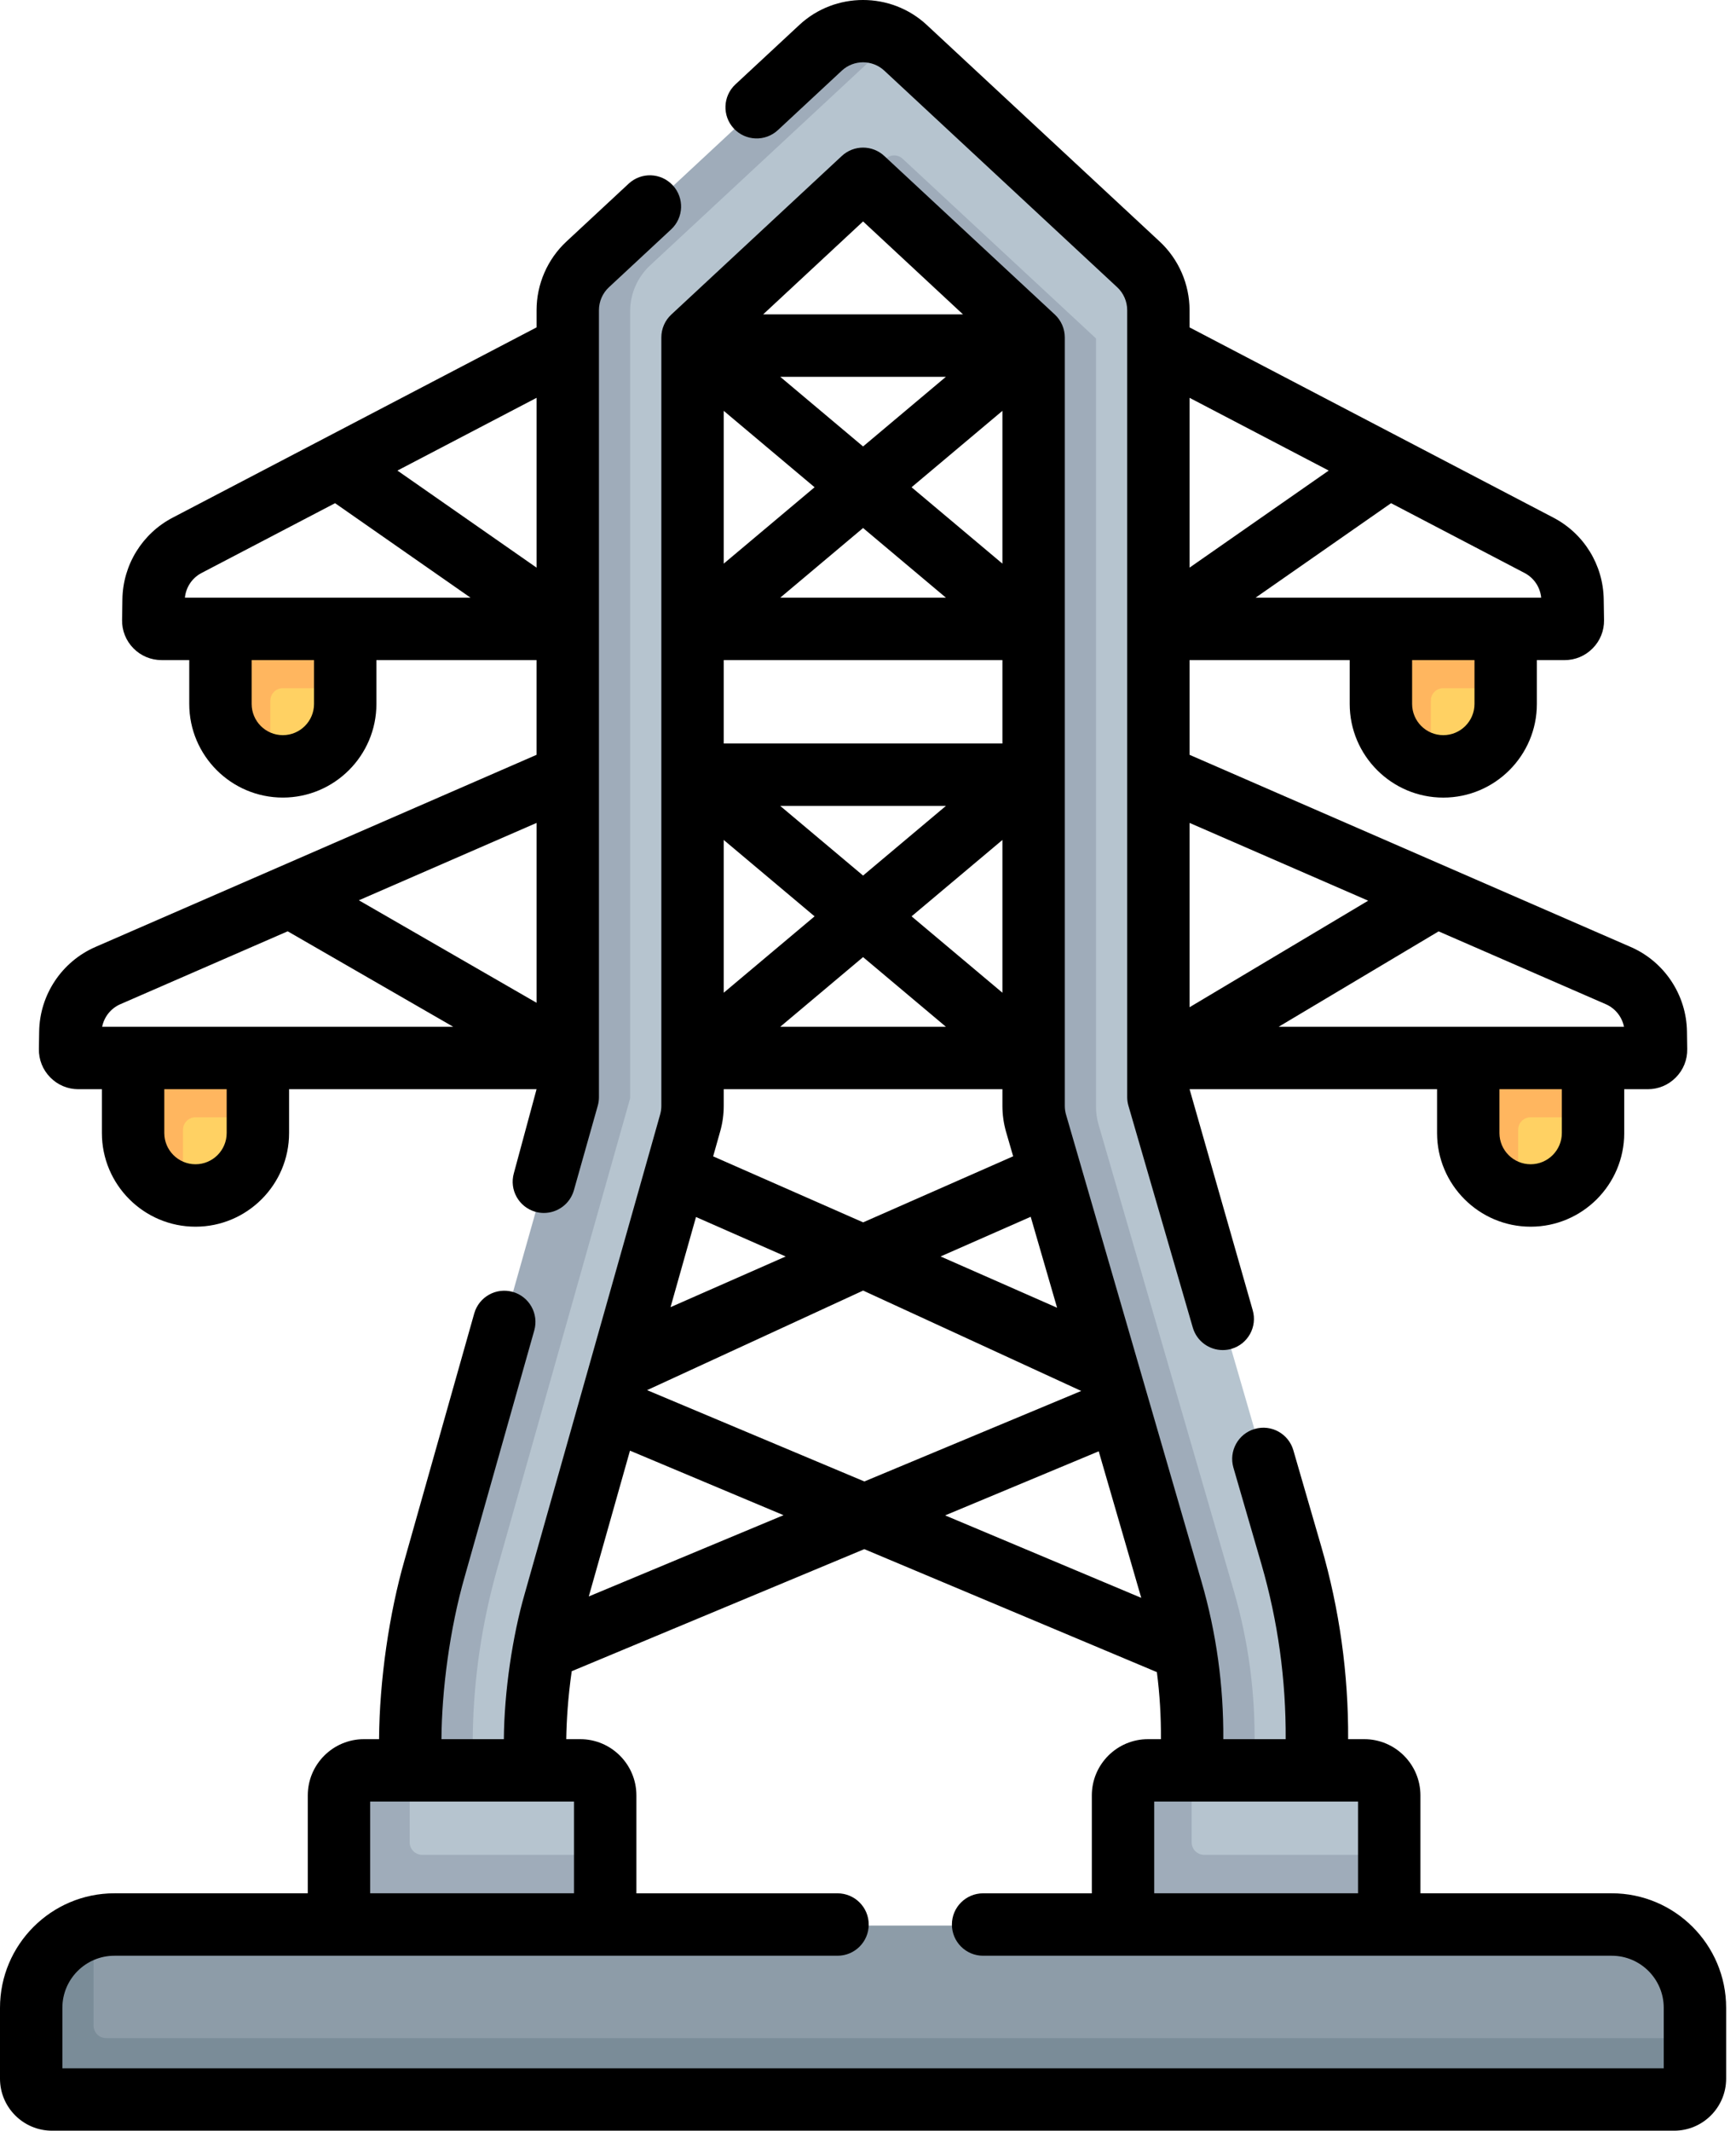
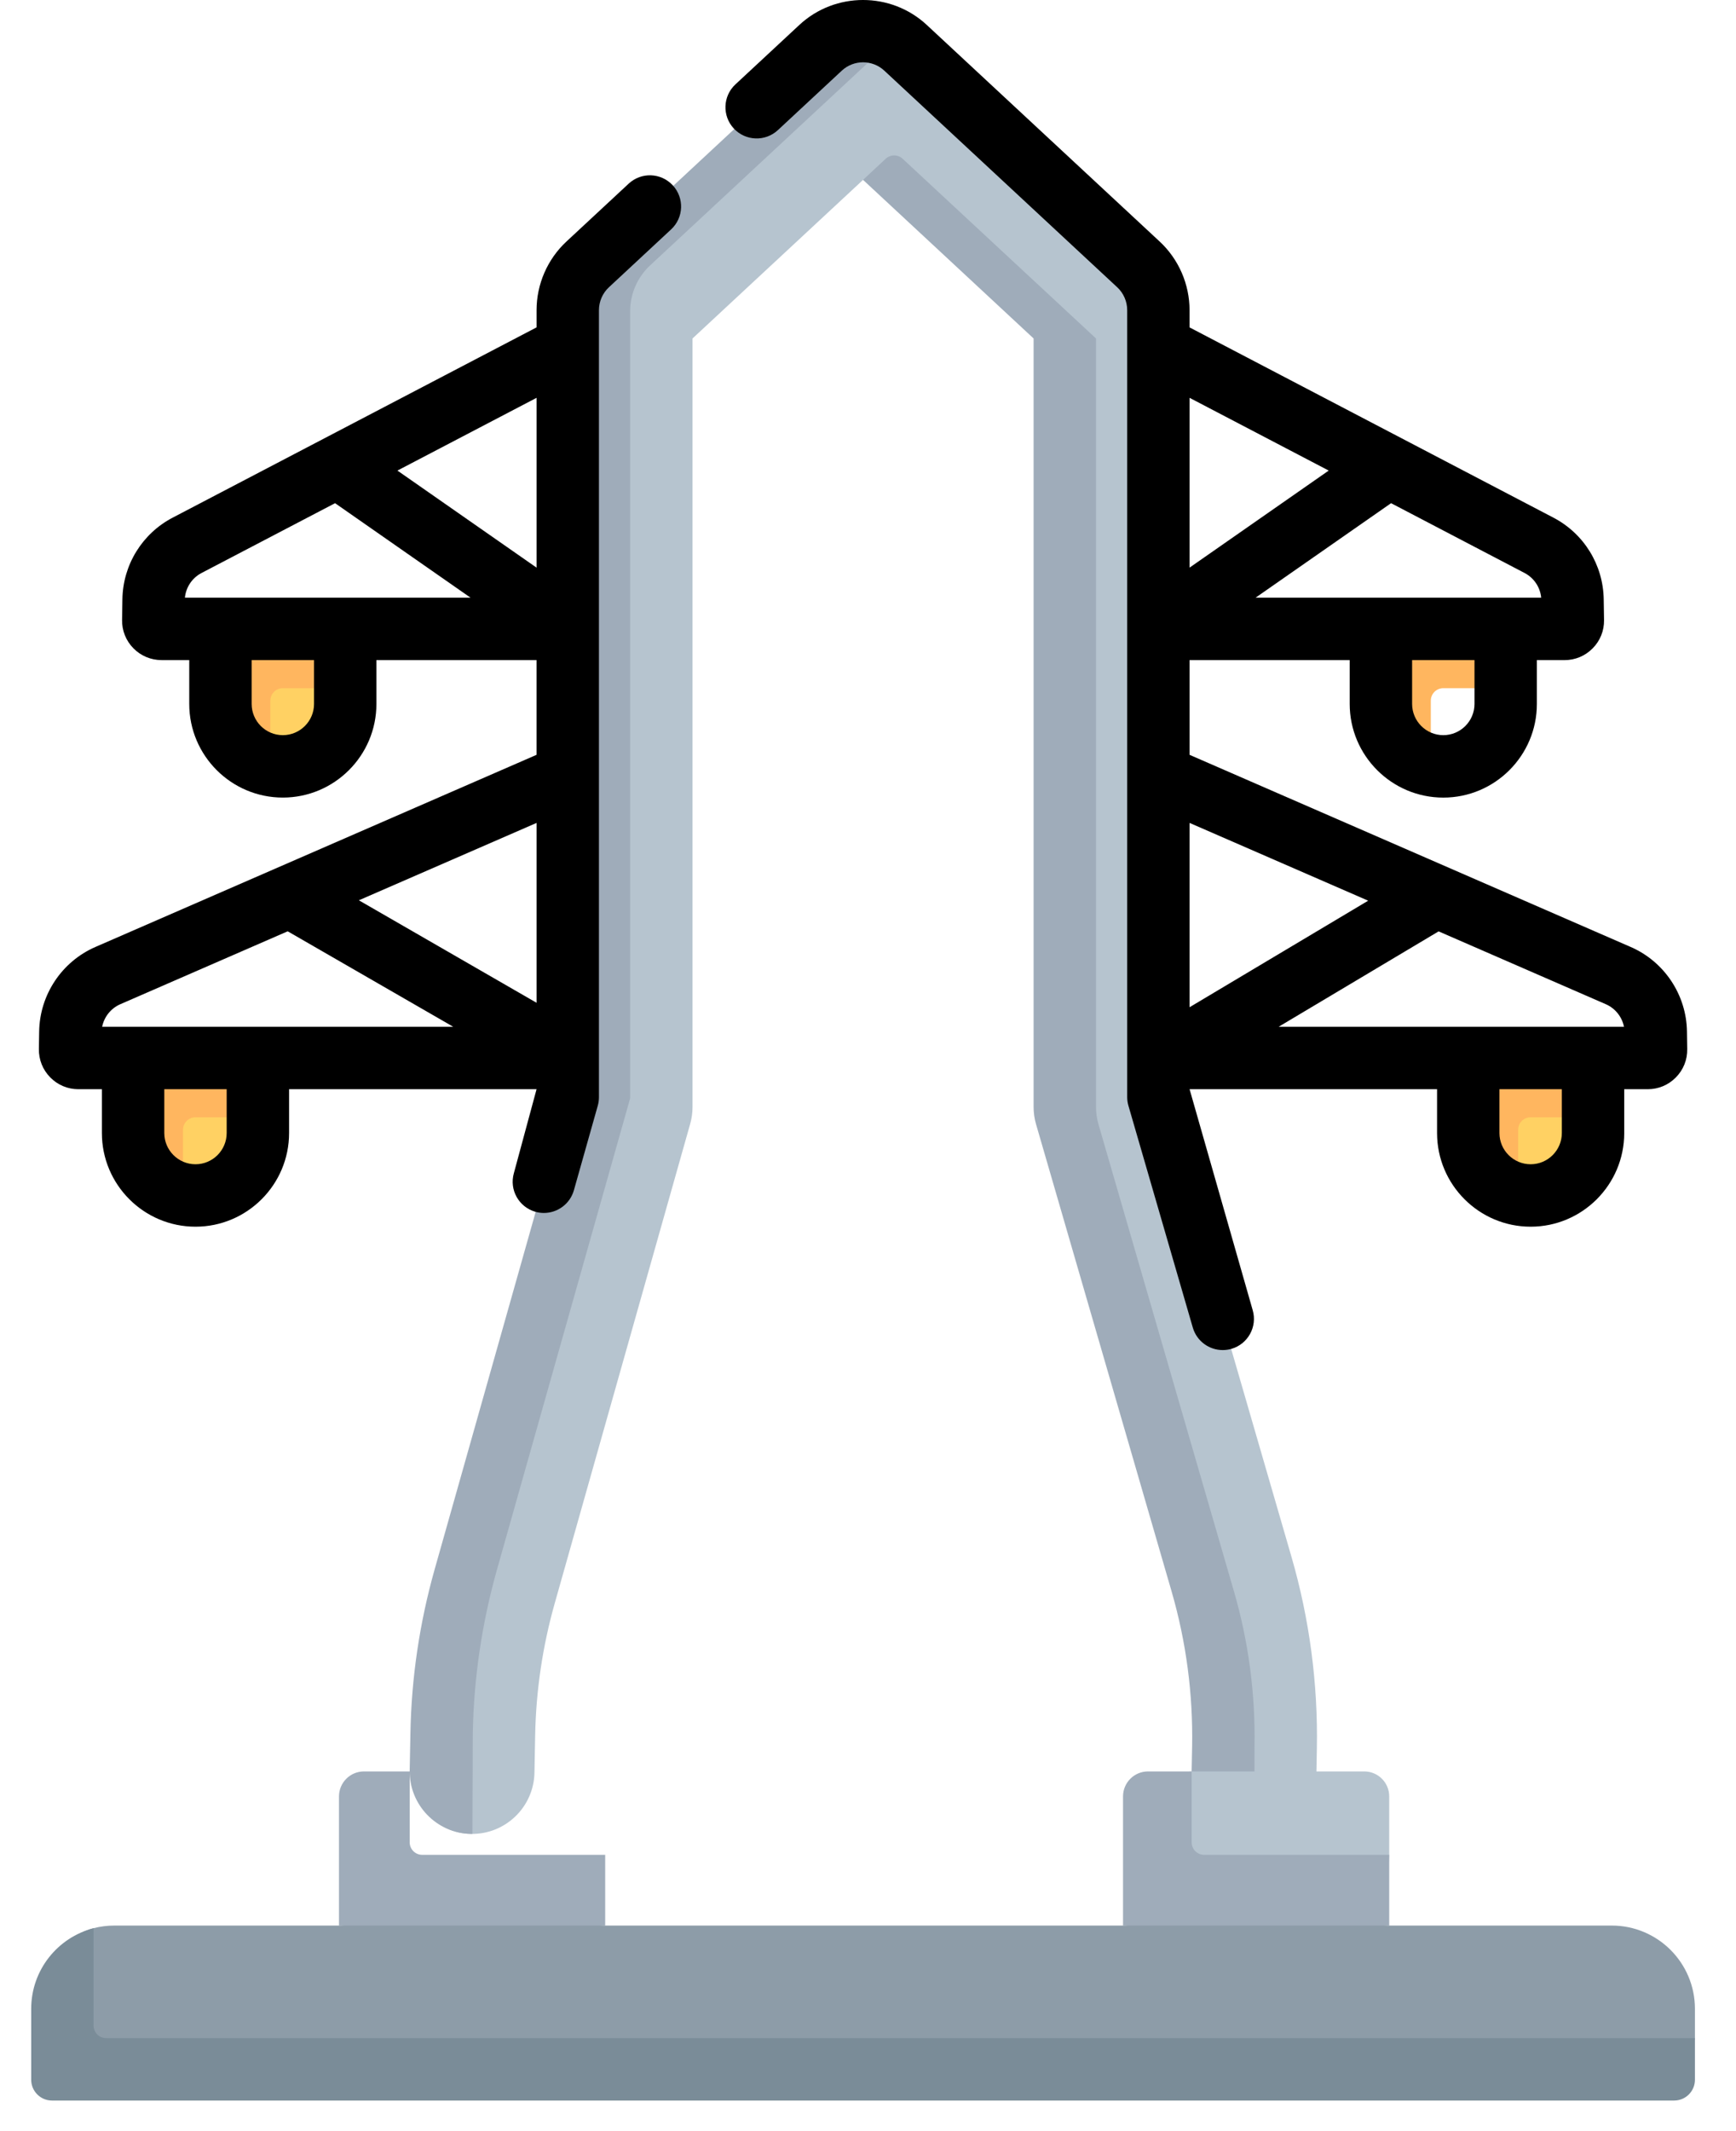
<svg xmlns="http://www.w3.org/2000/svg" width="75" height="92" viewBox="0 0 75 92" fill="none">
  <path d="M12.219 33.314C13.708 33.314 14.915 32.107 14.915 30.619V29.713L14.68 27.378H9.883V30.618C9.883 31.921 10.448 33.008 11.676 33.259C11.851 33.295 12.033 33.314 12.219 33.314Z" fill="#FFD163" />
  <path d="M12.219 29.713C11.922 29.713 11.68 29.955 11.68 30.253V32.955C11.68 33.059 11.686 33.163 11.698 33.264C10.458 33.022 9.524 31.929 9.524 30.619V27.377H14.915V29.713H12.219Z" fill="#FFB65F" />
-   <path d="M62.355 33.314C63.843 33.314 65.05 32.107 65.05 30.619V29.713L64.815 27.378H60.018V30.618C60.018 31.921 60.583 33.008 61.811 33.259C61.987 33.295 62.168 33.314 62.355 33.314Z" fill="#FFD163" />
  <path d="M62.355 29.713C62.057 29.713 61.815 29.955 61.815 30.253V32.955C61.815 33.059 61.821 33.163 61.833 33.264C60.593 33.022 59.659 31.929 59.659 30.619V27.377H65.05V29.713H62.355Z" fill="#FFB65F" />
  <path d="M8.446 51.842C9.934 51.842 11.141 50.635 11.141 49.146V48.241L10.906 45.906H6.11V49.146C6.11 50.449 6.674 51.535 7.902 51.787C8.078 51.823 8.26 51.842 8.446 51.842Z" fill="#FFD163" />
  <path d="M8.446 48.241C8.148 48.241 7.907 48.482 7.907 48.78V51.483C7.907 51.587 7.912 51.691 7.925 51.792C6.685 51.549 5.75 50.457 5.75 49.147V45.905H11.141V48.241H8.446Z" fill="#FFB65F" />
  <path d="M66.128 51.842C67.617 51.842 68.823 50.635 68.823 49.146V48.241L68.588 45.906H63.792V49.146C63.792 50.449 64.357 51.535 65.585 51.787C65.76 51.823 65.942 51.842 66.128 51.842Z" fill="#FFD163" />
  <path d="M66.128 48.241C65.83 48.241 65.589 48.482 65.589 48.78V51.483C65.589 51.587 65.594 51.691 65.607 51.792C64.367 51.549 63.433 50.457 63.433 49.147V45.905H68.823V48.241H66.128Z" fill="#FFB65F" />
  <path d="M54.179 79.183C54.162 79.183 54.145 79.183 54.128 79.182C52.64 79.155 51.659 77.975 51.686 76.485L51.705 75.45C51.747 73.185 51.91 70.853 51.278 68.678L44.986 48.541C44.915 48.296 44.879 48.042 44.879 47.788L44.809 14.389L38.039 8.232L37.287 7.766L29.919 14.614V47.794C29.919 48.043 29.885 48.29 29.817 48.529L23.965 69.228C23.44 71.085 23.156 73.005 23.12 74.935L23.09 76.535C23.063 78.025 21.833 79.209 20.346 79.183C18.857 79.155 17.907 77.975 17.934 76.485L18.053 74.772C18.097 72.379 18.47 70.111 19.121 67.808L24.779 47.392L24.712 13.484C24.712 12.734 25.025 12.018 25.574 11.507L35.402 2.386C36.267 1.582 37.578 1.172 38.573 1.713C38.767 1.819 38.952 1.95 39.121 2.107L49.184 11.461C49.733 11.971 50.045 12.688 50.045 13.438V47.41L55.791 67.204C56.574 69.901 56.944 72.692 56.892 75.5L56.873 76.535C56.846 78.008 55.645 79.183 54.179 79.183Z" fill="#B6C4CF" />
  <path d="M38.574 1.711L28.085 11.46C27.537 11.972 27.224 12.687 27.224 13.438V47.421L21.474 67.759C20.823 70.062 20.469 72.443 20.426 74.835L20.41 79.182H20.345C18.857 79.155 17.673 77.924 17.7 76.434L17.731 74.835C17.774 72.443 18.128 70.062 18.778 67.759L24.529 47.421V13.438C24.529 12.687 24.841 11.972 25.389 11.46L35.452 2.107C36.318 1.302 37.58 1.17 38.574 1.711Z" fill="#9FACBA" />
  <path d="M54.198 75.401L54.189 79.184H54.18C54.162 79.184 54.146 79.182 54.128 79.182C52.64 79.155 51.456 77.924 51.483 76.434L51.503 75.401C51.544 73.135 51.246 70.885 50.615 68.709L44.762 48.547C44.69 48.303 44.654 48.05 44.654 47.794V14.614L37.287 7.767L38.262 6.856C38.469 6.663 38.79 6.662 38.997 6.855L47.35 14.614V47.794C47.35 48.05 47.386 48.303 47.458 48.547L53.31 68.709C53.941 70.885 54.239 73.135 54.198 75.401Z" fill="#9FACBA" />
-   <path d="M25.068 76.485H17.7L15.903 76.664C15.308 76.664 14.825 77.147 14.825 77.744V83.14H25.966L26.146 80.085V77.564C26.146 76.968 25.663 76.485 25.068 76.485Z" fill="#B6C4CF" />
  <path d="M26.146 80.086V83.141L20.395 83.621L14.645 83.141V77.565C14.645 76.968 15.129 76.485 15.723 76.485H17.7V79.547C17.7 79.844 17.941 80.086 18.239 80.086H26.146Z" fill="#9FACBA" />
  <path d="M58.94 76.485H51.483L49.776 76.664C49.18 76.664 48.698 77.147 48.698 77.744V83.14H59.839L60.018 80.085V77.564C60.018 76.968 59.536 76.485 58.94 76.485Z" fill="#B6C4CF" />
  <path d="M60.018 80.086V83.141L54.268 83.621L48.518 83.141V77.565C48.518 76.968 49.001 76.485 49.596 76.485H51.483V79.547C51.483 79.844 51.724 80.086 52.022 80.086H60.018Z" fill="#9FACBA" />
  <path d="M71.968 90.335H2.606C2.109 90.335 1.707 89.933 1.707 89.437L1.752 87.056C1.752 85.382 2.493 83.652 4.043 83.253C4.33 83.18 4.631 83.14 4.942 83.14H69.632C71.617 83.14 73.226 84.749 73.226 86.734V87.999L72.867 89.437C72.867 89.933 72.464 90.335 71.968 90.335Z" fill="#8D9CA8" />
  <path d="M73.226 87.999V89.796C73.226 90.293 72.824 90.695 72.328 90.695H2.246C1.75 90.695 1.348 90.293 1.348 89.796V86.734C1.348 85.06 2.492 83.653 4.043 83.254V87.46C4.043 87.758 4.284 87.999 4.582 87.999H73.226Z" fill="#7A8C98" />
  <path d="M3.387 47.029H4.402V48.921C4.402 51.151 6.216 52.965 8.446 52.965C10.675 52.965 12.489 51.151 12.489 48.921V47.029H23.181L22.2 50.657C21.997 51.373 22.414 52.118 23.13 52.321C23.253 52.355 23.376 52.372 23.497 52.372C24.085 52.372 24.626 51.984 24.794 51.391L25.825 47.742C25.859 47.623 25.876 47.499 25.876 47.375V13.393C25.876 13.018 26.033 12.658 26.307 12.403L28.995 9.904C29.54 9.398 29.571 8.545 29.064 8C28.558 7.454 27.705 7.423 27.16 7.93L24.472 10.428C23.651 11.191 23.181 12.272 23.181 13.393V14.135C19.245 16.192 11.323 20.331 7.459 22.351C6.143 23.039 5.311 24.389 5.288 25.874L5.274 26.767C5.266 27.228 5.441 27.663 5.764 27.992C6.088 28.32 6.52 28.501 6.98 28.501H8.176V30.394C8.176 32.623 9.989 34.437 12.219 34.437C14.448 34.437 16.262 32.623 16.262 30.394V28.501H23.18V32.591L4.122 40.887C2.67 41.519 1.717 42.95 1.692 44.534L1.68 45.294C1.673 45.755 1.847 46.19 2.171 46.519C2.494 46.848 2.926 47.029 3.387 47.029ZM9.793 48.921C9.793 49.664 9.189 50.269 8.446 50.269C7.702 50.269 7.098 49.664 7.098 48.921V47.029H9.793V48.921ZM23.181 24.509L17.17 20.318L23.181 17.177V24.509ZM8.707 24.74L14.476 21.726L20.328 25.806C16.906 25.806 11.408 25.806 7.989 25.806C8.033 25.354 8.301 24.952 8.707 24.74ZM13.567 30.394C13.567 31.137 12.963 31.742 12.219 31.742C11.476 31.742 10.872 31.137 10.872 30.394V28.501H13.567V30.394ZM23.181 43.297L15.504 38.872L23.181 35.531V43.297ZM5.198 43.359L12.429 40.211L19.581 44.333C15.595 44.333 8.328 44.333 4.413 44.333C4.499 43.905 4.789 43.537 5.198 43.359Z" fill="black" />
-   <path d="M69.632 81.747H61.366V77.519C61.366 76.181 60.278 75.092 58.94 75.092H58.243C58.258 72.279 57.87 69.486 57.085 66.784L55.876 62.617C55.668 61.902 54.921 61.49 54.206 61.698C53.491 61.906 53.08 62.653 53.287 63.368L54.497 67.535C55.211 69.995 55.56 72.537 55.545 75.092H52.85C52.865 72.789 52.551 70.502 51.908 68.289L46.056 48.127C46.02 48.004 46.002 47.877 46.002 47.749V14.569C46.002 14.195 45.846 13.837 45.572 13.582L38.204 6.734C37.687 6.253 36.886 6.253 36.369 6.734L29.002 13.582C28.727 13.837 28.572 14.195 28.572 14.569V47.749C28.572 47.874 28.554 47.998 28.521 48.117L22.668 68.816C22.142 70.634 21.783 73.043 21.768 75.092H19.072C19.084 72.978 19.433 70.315 20.075 68.08L23.082 57.444C23.285 56.728 22.868 55.983 22.152 55.78C21.436 55.578 20.691 55.994 20.488 56.711L17.481 67.347C16.815 69.66 16.394 72.543 16.376 75.092H15.723C14.386 75.092 13.297 76.18 13.297 77.519V81.747H4.942C2.217 81.747 0 83.964 0 86.689V89.751C0 90.99 1.008 91.997 2.246 91.997H72.328C73.566 91.997 74.574 90.99 74.574 89.751V86.689C74.574 83.964 72.357 81.747 69.632 81.747ZM58.671 81.747H49.866V77.787H58.671V81.747ZM31.267 36.267L35.192 39.565L31.267 42.863V36.267ZM31.267 28.501H43.307V32.102H31.267V28.501ZM43.307 36.267V42.863L39.382 39.565L43.307 36.267ZM37.287 37.804L33.708 34.797H40.866L37.287 37.804ZM37.287 41.325L40.866 44.333H33.708L37.287 41.325ZM43.307 24.336L39.382 21.038L43.307 17.739V24.336ZM40.866 25.806H33.708L37.287 22.798L40.866 25.806ZM31.267 24.336V17.739L35.192 21.038L31.267 24.336ZM31.114 48.851C31.216 48.492 31.267 48.122 31.267 47.749V47.028H43.307V47.749C43.307 48.131 43.361 48.511 43.467 48.878L43.771 49.925L37.29 52.778L30.81 49.928L31.114 48.851ZM44.529 52.537L45.669 56.464L40.636 54.25L44.529 52.537ZM37.287 19.277L33.708 16.269H40.866L37.287 19.277ZM30.069 52.547L33.943 54.251L28.969 56.44L30.069 52.547ZM27.217 62.635L33.851 65.421L25.437 68.93L27.217 62.635ZM27.956 60.022L37.29 55.723L46.712 60.057L37.343 63.965L27.956 60.022ZM47.468 62.663L49.305 68.99L40.832 65.43L47.468 62.663ZM37.287 9.561L41.604 13.574H32.97L37.287 9.561ZM15.993 77.787H24.798V81.747H15.993V77.787ZM71.878 89.302H2.695V86.689C2.695 85.451 3.703 84.443 4.942 84.443H36.183C36.928 84.443 37.531 83.84 37.531 83.095C37.531 82.351 36.928 81.748 36.183 81.748H27.494V77.519C27.494 76.181 26.405 75.092 25.068 75.092H24.464C24.474 74.334 24.536 73.293 24.7 72.158L37.34 66.887L49.98 72.197C50.105 73.156 50.162 74.123 50.155 75.092H49.596C48.258 75.092 47.17 76.181 47.17 77.519V81.748H42.473C41.728 81.748 41.125 82.351 41.125 83.095C41.125 83.84 41.728 84.443 42.473 84.443H69.632C70.871 84.443 71.878 85.451 71.878 86.689V89.302Z" fill="black" />
  <path d="M33.608 5.617L36.37 3.049C36.884 2.571 37.689 2.571 38.203 3.049L48.267 12.403C48.541 12.657 48.698 13.018 48.698 13.393V47.365C48.698 47.492 48.715 47.619 48.751 47.741L51.532 57.32C51.703 57.91 52.241 58.292 52.825 58.292C52.95 58.292 53.076 58.275 53.202 58.239C53.916 58.031 54.328 57.284 54.12 56.569L51.393 47.029H62.085V48.921C62.085 51.151 63.899 52.965 66.128 52.965C68.358 52.965 70.171 51.151 70.171 48.921V47.029H71.187C71.648 47.029 72.08 46.848 72.403 46.519C72.727 46.191 72.901 45.756 72.893 45.295L72.882 44.534C72.857 42.951 71.903 41.519 70.452 40.888L51.393 32.591V28.502H58.311V30.394C58.311 32.624 60.125 34.438 62.354 34.438C64.584 34.438 66.397 32.624 66.397 30.394V28.502H67.593C68.053 28.502 68.486 28.321 68.809 27.992C69.133 27.664 69.307 27.229 69.299 26.768L69.285 25.875C69.262 24.389 68.43 23.04 67.114 22.352C63.247 20.33 55.271 16.163 51.392 14.136V13.394C51.392 12.273 50.922 11.192 50.101 10.429L40.038 1.076C38.495 -0.359 36.077 -0.359 34.535 1.076L31.772 3.644C31.227 4.15 31.195 5.003 31.702 5.548C32.21 6.093 33.063 6.124 33.608 5.617ZM67.476 48.921C67.476 49.664 66.871 50.269 66.128 50.269C65.385 50.269 64.78 49.664 64.78 48.921V47.029H67.476V48.921ZM70.161 44.333C66.256 44.333 59.14 44.333 55.241 44.333L62.152 40.214L69.376 43.359C69.784 43.536 70.075 43.905 70.161 44.333ZM59.109 38.889L51.393 43.489V35.531L59.109 38.889ZM63.702 30.394C63.702 31.137 63.098 31.742 62.354 31.742C61.611 31.742 61.007 31.137 61.007 30.394V28.501H63.702V30.394ZM66.584 25.806C63.151 25.806 57.627 25.806 54.245 25.806L60.098 21.726L65.866 24.74C66.272 24.952 66.54 25.354 66.584 25.806ZM57.404 20.318L51.393 24.508V17.177L57.404 20.318Z" fill="black" />
</svg>